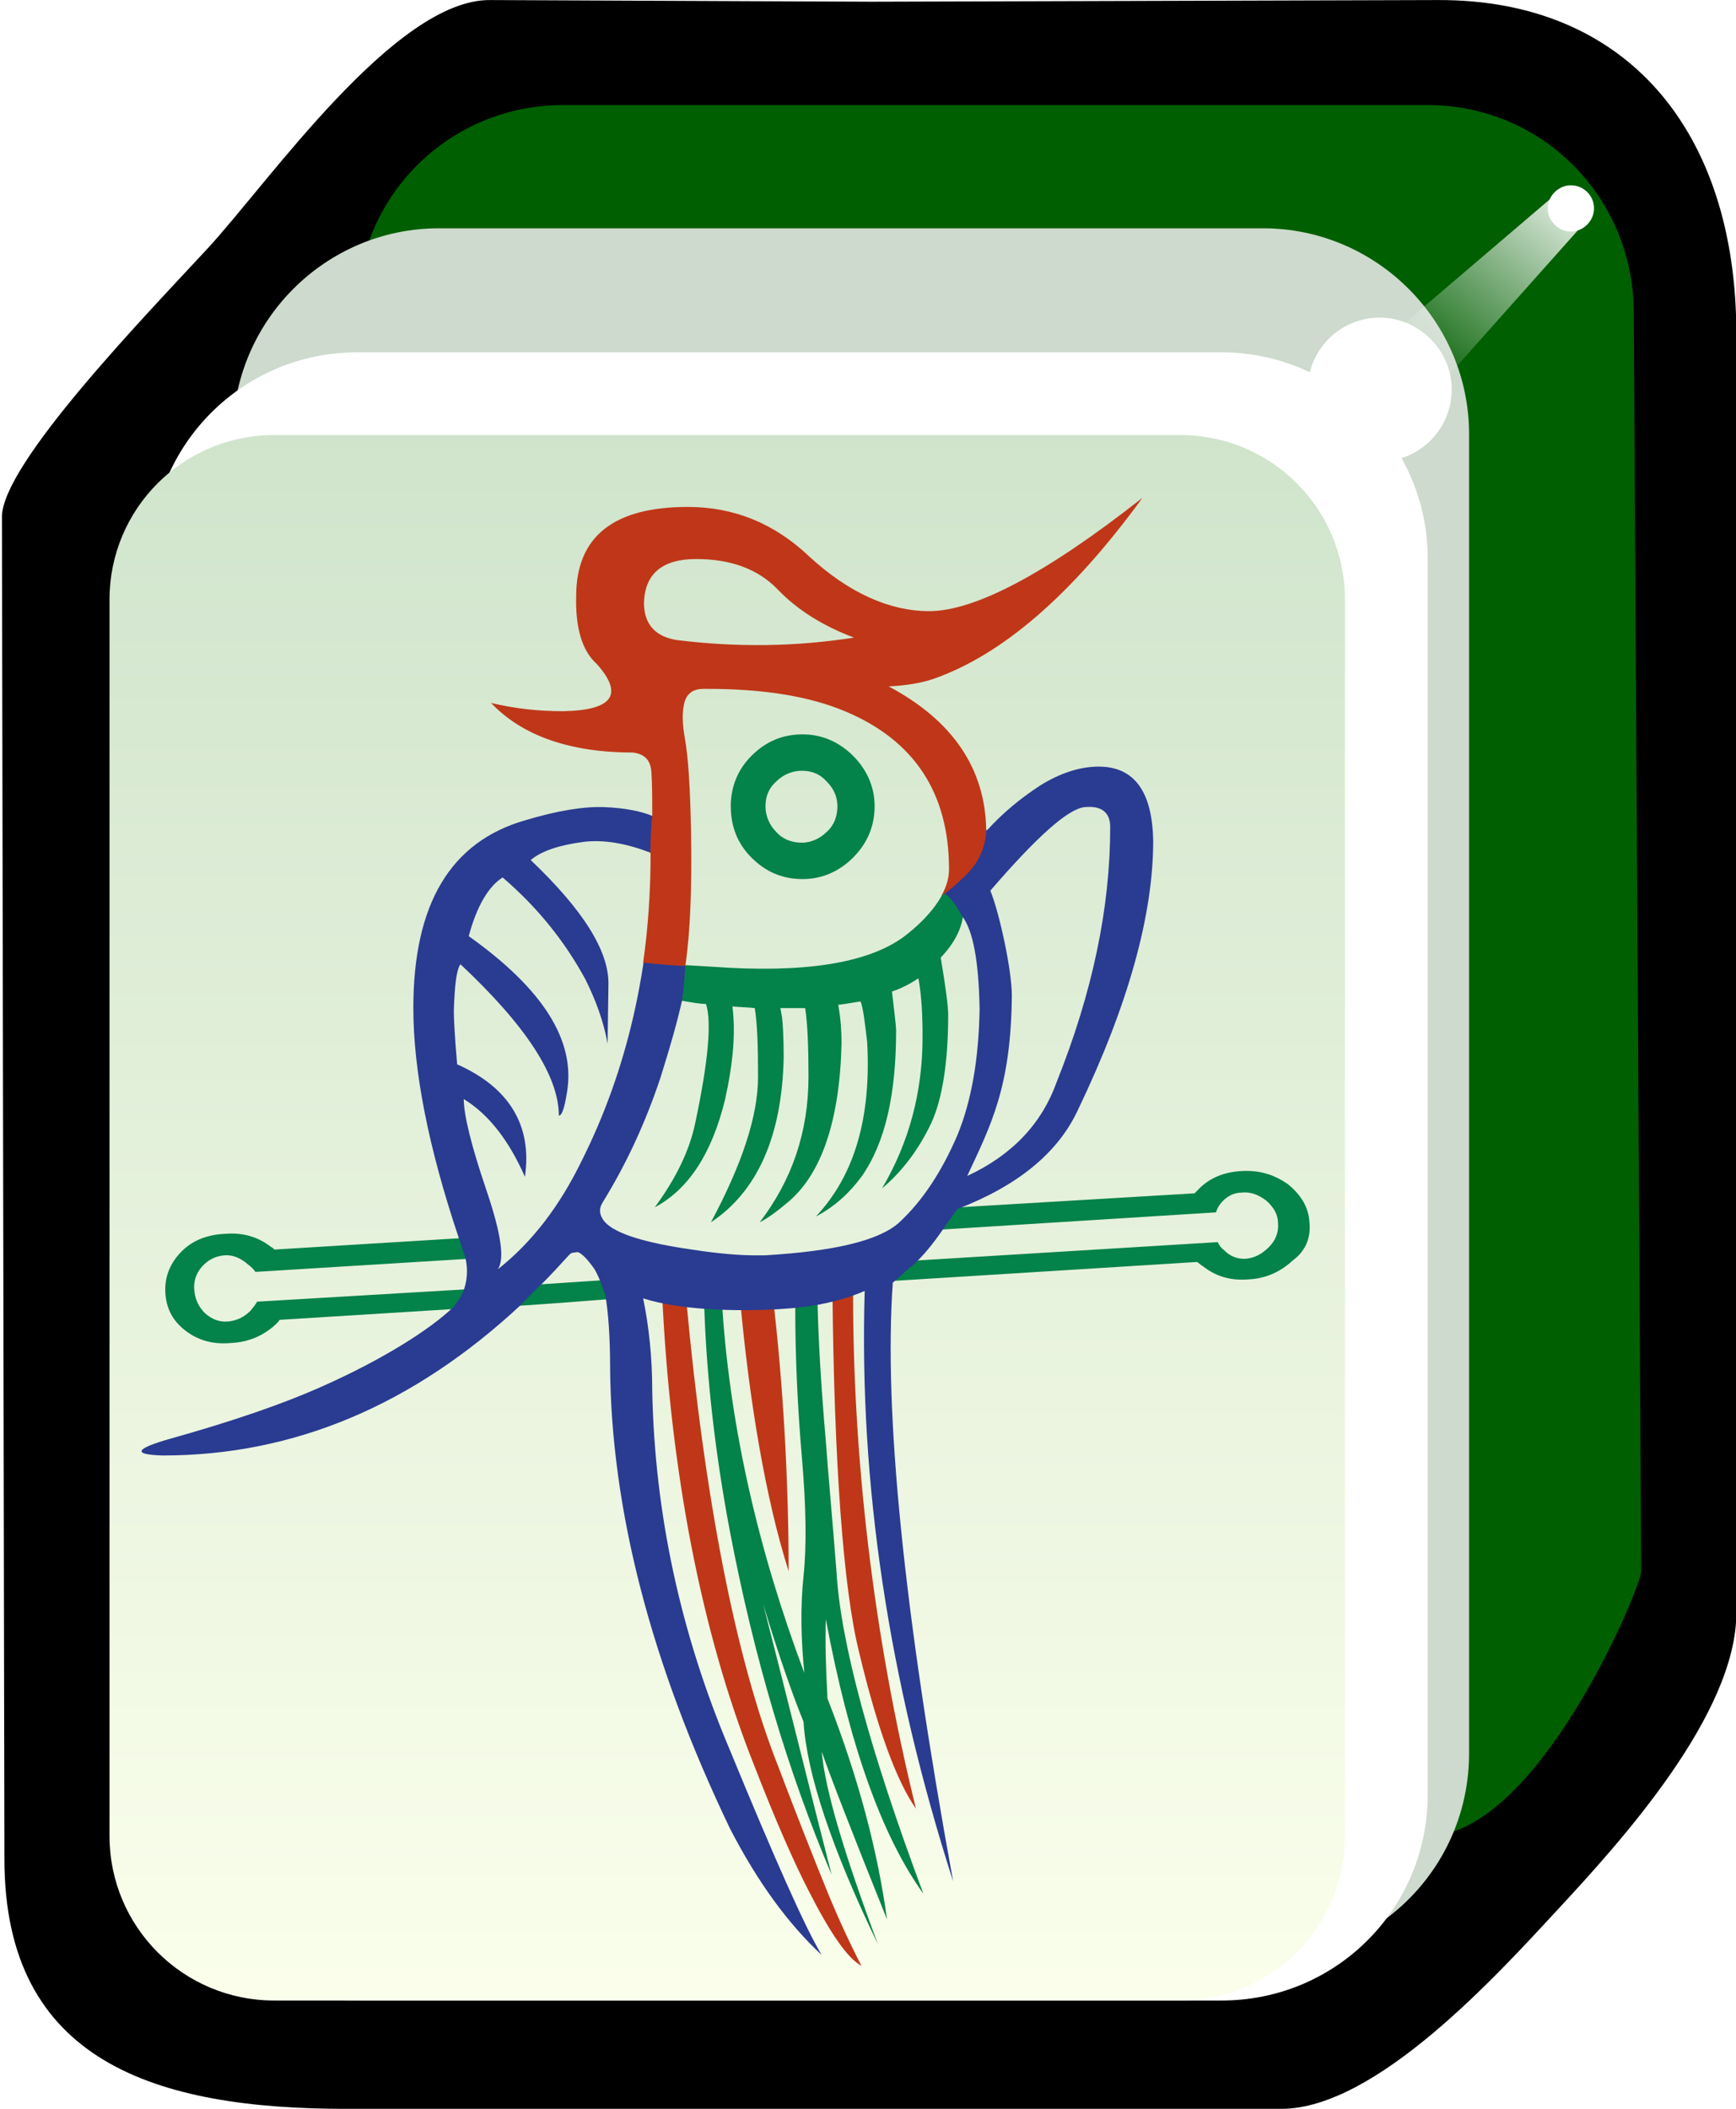
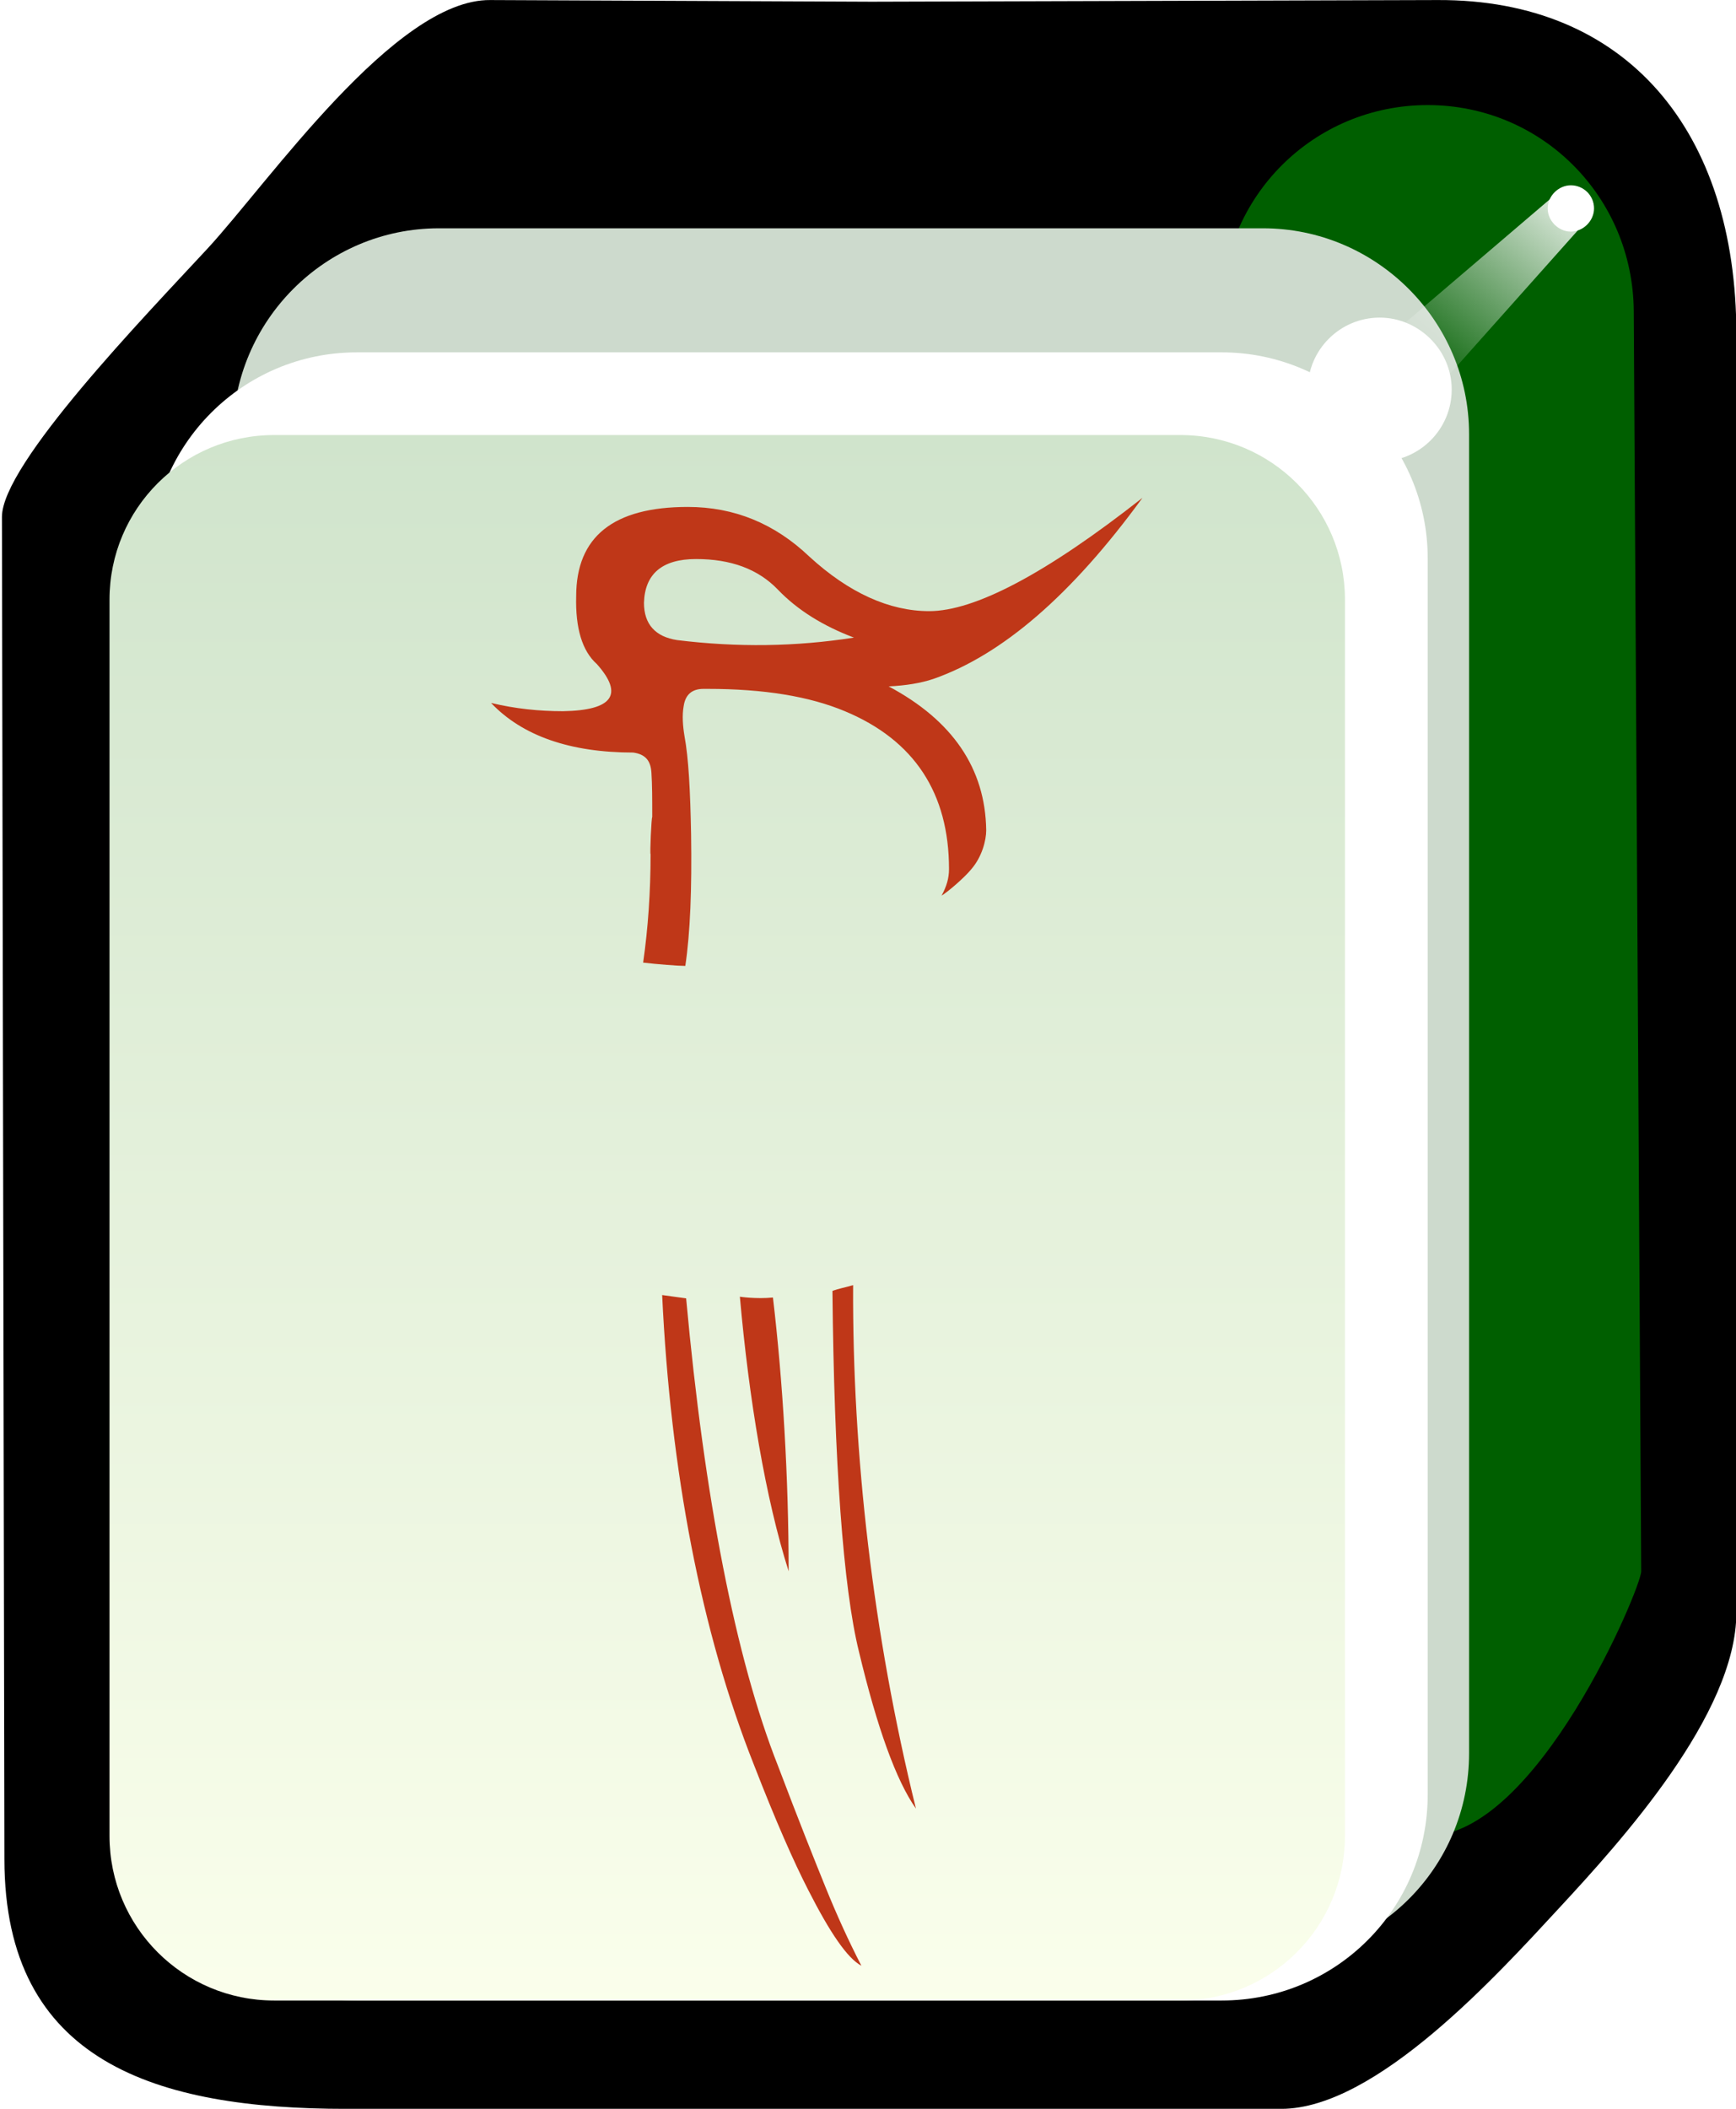
<svg xmlns="http://www.w3.org/2000/svg" version="1.1" id="svg2985" x="0" y="0" viewBox="-192 293.9 210 255" style="enable-background:new -192 293.9 210 255" xml:space="preserve">
  <style>.st3{fill:#fff}.st7{fill:#038249}.st8{fill:#bf3718}</style>
  <switch>
    <g>
      <filter height="1.215" width="1.217" id="filter3970-5" x="-.109" y="-.108" color-interpolation-filters="sRGB">
        <feGaussianBlur stdDeviation=".128" id="feGaussianBlur3972-8" />
      </filter>
      <g id="g4630" transform="matrix(1.001 0 0 1 -1.376 203.406)" style="enable-background:new">
        <g id="g3062">
          <path id="rect4031" d="m-131.2 90.5 46.1.2 68.4-.2c22.9-.1 36.1 15.9 36.1 40.4v154.6c0 12.3-14 27.7-21.4 35.7s-22.1 24.3-33.6 24.3h-113c-22.9 0-41.3-5.6-41.3-30.2l-.3-162.3c0-6.4 17.3-24.3 24.8-32.4 7.4-8 22.7-30.2 34.2-30.1z" />
-           <path id="rect3767" d="M-122.4 103.2h104.5c13.8 0 24.8 11.1 24.9 24.9l.9 152.4c0 2-12.6 32-25.8 32h-104.5c-13.8 0-24.9-11.1-24.9-24.9V128.1c0-13.8 11.1-24.9 24.9-24.9z" style="fill:#005f00" />
+           <path id="rect3767" d="M-122.4 103.2h104.5c13.8 0 24.8 11.1 24.9 24.9l.9 152.4c0 2-12.6 32-25.8 32c-13.8 0-24.9-11.1-24.9-24.9V128.1c0-13.8 11.1-24.9 24.9-24.9z" style="fill:#005f00" />
          <path id="rect3861" d="M-137.4 118.1h99.6c13.7 0 24.9 11.2 24.9 24.9v159.5c0 13.8-11.1 24.9-24.9 24.9h-99.6c-13.7 0-24.9-11.2-24.9-24.9V143.1c0-13.8 11.2-25 24.9-25z" style="fill:#cddacd" />
          <path id="rect3765" class="st3" d="M-147.3 133.1h104.5c13.7 0 24.9 11.2 24.9 24.9v149.5c0 13.8-11.1 24.9-24.9 24.9h-104.5c-13.7 0-24.9-11.2-24.9-24.9V158c0-13.7 11.1-24.9 24.9-24.9z" />
          <linearGradient id="rect3008_1_" gradientUnits="userSpaceOnUse" x1="-324.883" y1="569.587" x2="-324.883" y2="531.068" gradientTransform="matrix(4.981 0 0 -4.984 1515.62 2981.96)">
            <stop offset="0" style="stop-color:#d0e4cc" />
            <stop offset="1" style="stop-color:#fbffec" />
          </linearGradient>
          <path id="rect3008" d="M-157.3 143.1h109.5c11 0 19.9 8.9 19.9 19.9v149.5c0 11-8.9 19.9-19.9 19.9h-109.5c-11 0-19.9-8.9-19.9-19.9V163c0-11 8.9-19.9 19.9-19.9z" style="fill:url(#rect3008_1_)" />
          <path id="path3932" class="st3" d="M2.2 115.7c0 1.5-1.3 2.8-2.8 2.8s-2.8-1.3-2.8-2.8 1.3-2.8 2.8-2.8 2.8 1.2 2.8 2.8z" />
          <g id="path3936" style="filter:url(#filter3970-5)">
            <linearGradient id="SVGID_1_" gradientUnits="userSpaceOnUse" x1="-315.771" y1="590.47" x2="-318.887" y2="587.001" gradientTransform="matrix(7.101 0 0 -6.689 2243.616 4061.265)">
              <stop offset="0" style="stop-color:#fff" />
              <stop offset="1" style="stop-color:#fff;stop-opacity:0" />
            </linearGradient>
            <path style="fill:url(#SVGID_1_)" d="m-2.8 114.3-28.8 24.6 8.2 6 25.2-28.3z" />
          </g>
          <path id="path3882" class="st3" d="M-15 137.6c0 4.8-3.9 8.7-8.7 8.7-4.8 0-8.7-3.9-8.7-8.7 0-4.8 3.9-8.7 8.7-8.7 4.7 0 8.7 3.9 8.7 8.7z" />
        </g>
      </g>
-       <path class="st7" d="M-101.1 385.3c-1.7 1.7-2.5 3.8-2.5 6.1 0 2.4.8 4.5 2.5 6.2 1.7 1.7 3.7 2.6 6.2 2.6 2.3 0 4.4-.9 6.1-2.6 1.7-1.7 2.6-3.8 2.6-6.2 0-2.3-.9-4.4-2.6-6.1-1.7-1.7-3.8-2.6-6.1-2.6-2.5 0-4.5.9-6.2 2.6zm10.4 6.1c0 1.2-.4 2.3-1.3 3.1-.8.8-1.9 1.3-3 1.3-1.2 0-2.3-.4-3.1-1.3-.8-.8-1.3-1.9-1.3-3.1 0-1.2.4-2.2 1.3-3 .8-.8 1.9-1.3 3.1-1.3 1.2 0 2.2.4 3 1.3.9.9 1.3 1.9 1.3 3zM-119 448.7l-7.5.5c-1.9.1-3.1 1.4-3.3 2.6.1.1 11.4-.8 11.4-.8 0 .1.5-.8.8-1.2-.1 0-1.2-.9-1.4-1.1zM-136.2 452.1c.8-.3 1.3-.5 2.1-.8-.6-.6-1.3-1.9-1.4-1.5l-25.4 1.5c-.2.4-.5.7-.8 1.1-.8.8-1.7 1.2-2.7 1.3-1.1.1-2-.3-2.8-1-.8-.8-1.2-1.7-1.3-2.8-.1-1 .2-2 .9-2.8.7-.8 1.6-1.3 2.7-1.4 1-.1 2 .3 2.9 1.1.4.3.7.6.9.9l26-1.6s.1-1 .2-1.3c-.2-.3-.9-1-1-1.2l-22.9 1.4c-.1-.1-.3-.3-.4-.3-1.5-1.2-3.4-1.8-5.6-1.6-2.3.1-4.1.9-5.4 2.3-1.3 1.4-1.9 3-1.8 4.8.1 1.8.8 3.3 2.3 4.5 1.5 1.2 3.3 1.8 5.6 1.6 2.2-.1 4-.9 5.5-2.3.2-.2.4-.4.4-.5l20.9-1.3c.3-.1.8-.1 1.1-.1zM-91.9 499.3c-.2-3.7-.3-6.9-.2-9.6 2.8 15 6.7 26.1 11.8 33.2-6.5-17.4-10-30.4-10.5-38.8-.5-6.4-1-11.8-1.3-15.9-.6-6.9-.9-12.4-1-16.6-.1-.1-.1-.7-.2-.8-.6.2-2.3.3-2.5.3 0 .1-.1.9 0 .9 0 6.2.3 12.3.8 18.1.5 5.8.6 10.6.2 14.4-.4 3.8-.3 7.7.1 11.7-5.6-14.9-8.9-29.5-9.9-43.8 0 0 .1-.9 0-1-.2 0-1.7-.1-2.1-.2-.1.1-.2 1-.1 1 .3 8.4 1.3 17.4 3.1 26.9 2.9 15.2 7 29 12.3 41.5-2.6-10.1-5.3-21.1-8.3-32.8 1.9 6.3 3.6 11.1 4.9 14.3.4 6.3 3.4 15.3 9 26.9-4.1-11-6.4-18.7-6.8-23.3 1 2.9 3.6 9.6 7.9 20.3-1.1-8.1-3.4-17-7.2-26.7zM-33.6 441.7c-.1-1.8-1-3.3-2.6-4.6-1.7-1.2-3.5-1.7-5.5-1.6-2.3.1-4.1.9-5.4 2.3l-.4.4s-28.7 1.7-28.6 1.7c-1.8-.1-3.8 2.7-2.3 2.7l33.5-2.1c.1-.4.3-.7.5-1 .7-.9 1.6-1.4 2.7-1.4 1-.1 2 .3 2.9 1 .9.8 1.4 1.7 1.4 2.7.1 1.1-.3 2.1-1.1 2.9-.8.8-1.7 1.3-2.7 1.4-1.1.1-2-.3-2.7-1-.4-.3-.6-.6-.8-1l-37.7 2.3c-1 .5-2.4 1.9-3.3 2.5l38.5-2.4c.3.2.5.4.7.5 1.5 1.2 3.3 1.8 5.6 1.6 2-.1 3.8-.9 5.3-2.3 1.5-1.1 2.2-2.7 2-4.6zM-75.5 403.4c-.1-.2-.5-1.5-.6-1.6-.4-.6-.9-1.5-1-2.3-.4 2.5-2.3 5.2-5.6 7.7-4.4 3.2-12.1 4.4-23.1 3.6l-3.4-.2s-1.1.2-1.5 1.6c-.2 1.2.3 2.3 1.1 2.7 1.2.2 2.2.4 3 .4.7 2.1.3 6.9-1.3 14.4-.7 3.4-2.4 6.8-4.9 10.2 4.1-2.2 6.9-6.5 8.5-13 1-4.5 1.3-8.2.9-11.3 1 .1 1.9.1 2.7.2.3 1.8.4 4.5.4 8.3 0 4.7-1.9 10.5-5.7 17.6 5.6-3.7 8.6-10.4 8.8-19.9 0-2.4-.1-4.1-.2-4.9l-.2-1.1h3c.3 2 .4 4.8.4 8.3 0 6.7-2 12.5-5.9 17.6 1-.5 2.2-1.4 3.5-2.5 4-3.4 6.2-9.9 6.4-19.2 0-1.4-.1-2.9-.4-4.6 1-.1 1.9-.3 2.7-.4.3.7.5 2.4.8 4.9.5 9.1-1.5 16.1-6.2 21.1 2.3-1.2 4.1-2.9 5.5-4.8 2.9-4.1 4.2-10 4.2-17.7 0-.5-.2-2.1-.5-4.7 1.2-.4 2.3-1 3.2-1.6.4 2.2.5 4.6.5 7.1 0 6.6-1.6 12.7-4.9 18.3 2.5-2.1 4.5-4.8 6-8 1.3-2.9 2-7.3 2-13 0-1-.3-3.3-.9-6.9 1.6-1.7 2.5-3.4 2.7-5.1-.1.2.1-.8 0-1.2z" />
      <path class="st8" d="M-92.1 522.2c-1.3-3.2-3.3-8.2-5.8-14.8-5.1-12.9-8.9-32.4-11.1-56.5l-2.9-.4c1 21.2 4.7 40.7 11.1 56.8 2.6 6.7 4.8 11.7 6.6 15.2 2.6 5.1 4.7 8.2 6.4 9.1-1.6-3.1-3-6.2-4.3-9.4zM-96.6 483.9c0-11.2-.7-23-1.9-33.1-2.1.2-4-.1-4-.1 1.1 12.4 3.1 24.4 5.9 33.2zM-91.3 450c.2 20.7 1.3 35.9 3.2 43.6 2.2 9.2 4.5 15.6 6.9 19-5.2-21.1-7.7-42.9-7.6-63.3-1 .3-1.7.4-2.5.7z" />
-       <path d="M-59.1 386.6c-2.3 0-4.7.8-7.1 2.3-2.3 1.5-4.5 3.3-6.4 5.4v-.1c-.8 1.2-2.4 3-2.9 3.8-.4.6-1.8 2.9-2.3 3.9 1.2.7 2.2 2.9 2.2 2.8 1.3 1.7 2 5.4 2.1 11.2-.1 6.1-1 11.2-2.7 15.3-1.9 4.4-4.2 7.9-7 10.5-2.4 2.2-7.8 3.5-16.3 4h-1.1c-1.9 0-4.5-.2-7.7-.7-5.6-.8-9.2-1.9-10.5-3.3-.7-.8-.8-1.6-.3-2.4 2.9-4.7 5.2-9.7 7-15.1 1.1-3.5 2-6.6 2.6-9.3.3-2 .4-4.3.4-4.3.2-4.1.4-5.7.4-11.7 0-.3-.3-2.7-.8-3.7-.8-1.3-2.6-2.2-3.5-2.6-1.4-.6-3.4-1-5.9-1.1-2.4-.1-5.6.4-9.6 1.6-9 2.6-13.5 10.1-13.5 22.7 0 7.5 1.8 16.8 5.5 27.8l.8 2.4c.3 1.3.3 2.8-.4 4.4l-.5.8-.5.7c-3 2.9-8.9 6.5-15.6 9.5-5.1 2.3-11.3 4.4-18.8 6.5-4.2 1.2-4.5 1.9-.8 2 15.9 0 30.3-6.1 43.3-18.2 0 0 1.5-1.6 2.6-2.6 1.1-1.1 2.1-2.2 3.2-3.4.1-.1.3-.3.4-.3l.7-.1c.5.2 1.1.8 1.9 1.9.3.4.8 1.5 1.1 2.4l.3.8c.4 2.1.6 5.4.6 8.6.1 17.5 5 36.2 14.5 56 3.3 6.4 7 11.5 11.1 15.3-1.9-3.1-5.6-11.4-11.2-25-5.9-14-9-28.4-9.3-43.2 0-4.1-.4-7.8-1.1-11.2 4.4 1.4 10.6 1.5 14.4 1.4 1.8-.1 7.4-.1 12.4-2.3-.7 23.3 2.9 47.1 10.7 71.4-6-32.8-8.4-56.9-7.3-72.4 0 0 1.3-1.1 2-1.8l.2-.1c1.5-1.3 2.8-3 3.7-4.3l1.9-2.7c7.3-2.8 12.2-6.8 14.6-12 6.1-12.7 9.1-23.6 9.1-32.5-.1-6-2.3-9-6.6-9zm-62.6 47.8c-2.6 5.3-5.9 9.7-10.1 13 .9-1.2.4-4.4-1.4-9.7-1.8-5.3-2.7-9-2.7-10.9 3.1 1.9 5.5 5.1 7.4 9.4.9-6.2-1.9-10.8-8.2-13.6-.3-3.4-.4-5.5-.4-6.5.1-3 .3-4.9.8-5.6 7.9 7.4 11.9 13.5 11.9 18.3.4 0 .7-1 1-2.9 1-6.2-2.9-12.4-11.9-18.8 1-3.7 2.4-6 4.1-7.1 4.2 3.6 7.5 7.7 10 12.3 1.2 2.4 2.2 5 2.7 7.8l.1-7.1c.1-4.1-3.1-9.1-9.4-15.1 1.3-1.1 3.4-1.8 6.4-2.2 2.5-.3 5.3.2 8.3 1.4-.2 13.8-3 26.2-8.6 37.3zm57.5-9.6c-1.8 5-5.4 8.8-10.8 11.3 2.9-6.2 5.3-10.8 5.4-21.8 0-3.1-1.5-10-2.6-12.7 5.6-6.5 9.4-9.9 11.4-10.1 2-.2 3.1.6 3.1 2.4 0 9.7-2.1 19.9-6.5 30.9z" style="fill:#2a3b92" />
      <path class="st8" d="M-113.2 387.3c.1 1.5.1 3.3.1 5.4-.1 0-.3 4.5-.2 4.5 0 4.5-.3 8.9-.9 13.1 1.7.2 4.2.4 5.1.4.6-4 .8-9.3.7-15.9-.1-5.3-.3-9.2-.8-11.9-.2-1.2-.3-2.5-.1-3.6.2-1.4 1-2.1 2.4-2.1h.5c6.8 0 12.3.9 16.6 2.7 8.4 3.5 12.6 9.9 12.6 19.1 0 1.1-.3 2.1-.9 3.2.7-.4 2.8-2.2 3.6-3.2 1.3-1.5 1.8-3.5 1.8-4.7-.1-7.5-4.1-13.3-11.8-17.4 2.1-.1 3.9-.4 5.4-.9 8.3-2.9 16.7-10.1 25.3-21.9-11.7 9.2-20.3 13.7-25.8 13.7-4.8 0-9.7-2.2-14.5-6.6-4.2-4-9.1-6-14.7-6-9 0-13.5 3.6-13.5 10.8-.1 3.8.7 6.6 2.5 8.2 3.3 3.7 1.9 5.6-4.1 5.7-2.9 0-5.8-.3-8.7-1 3.8 4 9.6 6 17.2 6 1.4.2 2.1.9 2.2 2.4zm5.4-25.8c4.2 0 7.5 1.2 9.9 3.7 2.4 2.5 5.5 4.4 9.2 5.8-7 1.1-14.1 1.2-21.4.3-2.6-.4-4-1.9-4-4.5.1-3.5 2.2-5.3 6.3-5.3z" />
    </g>
  </switch>
</svg>